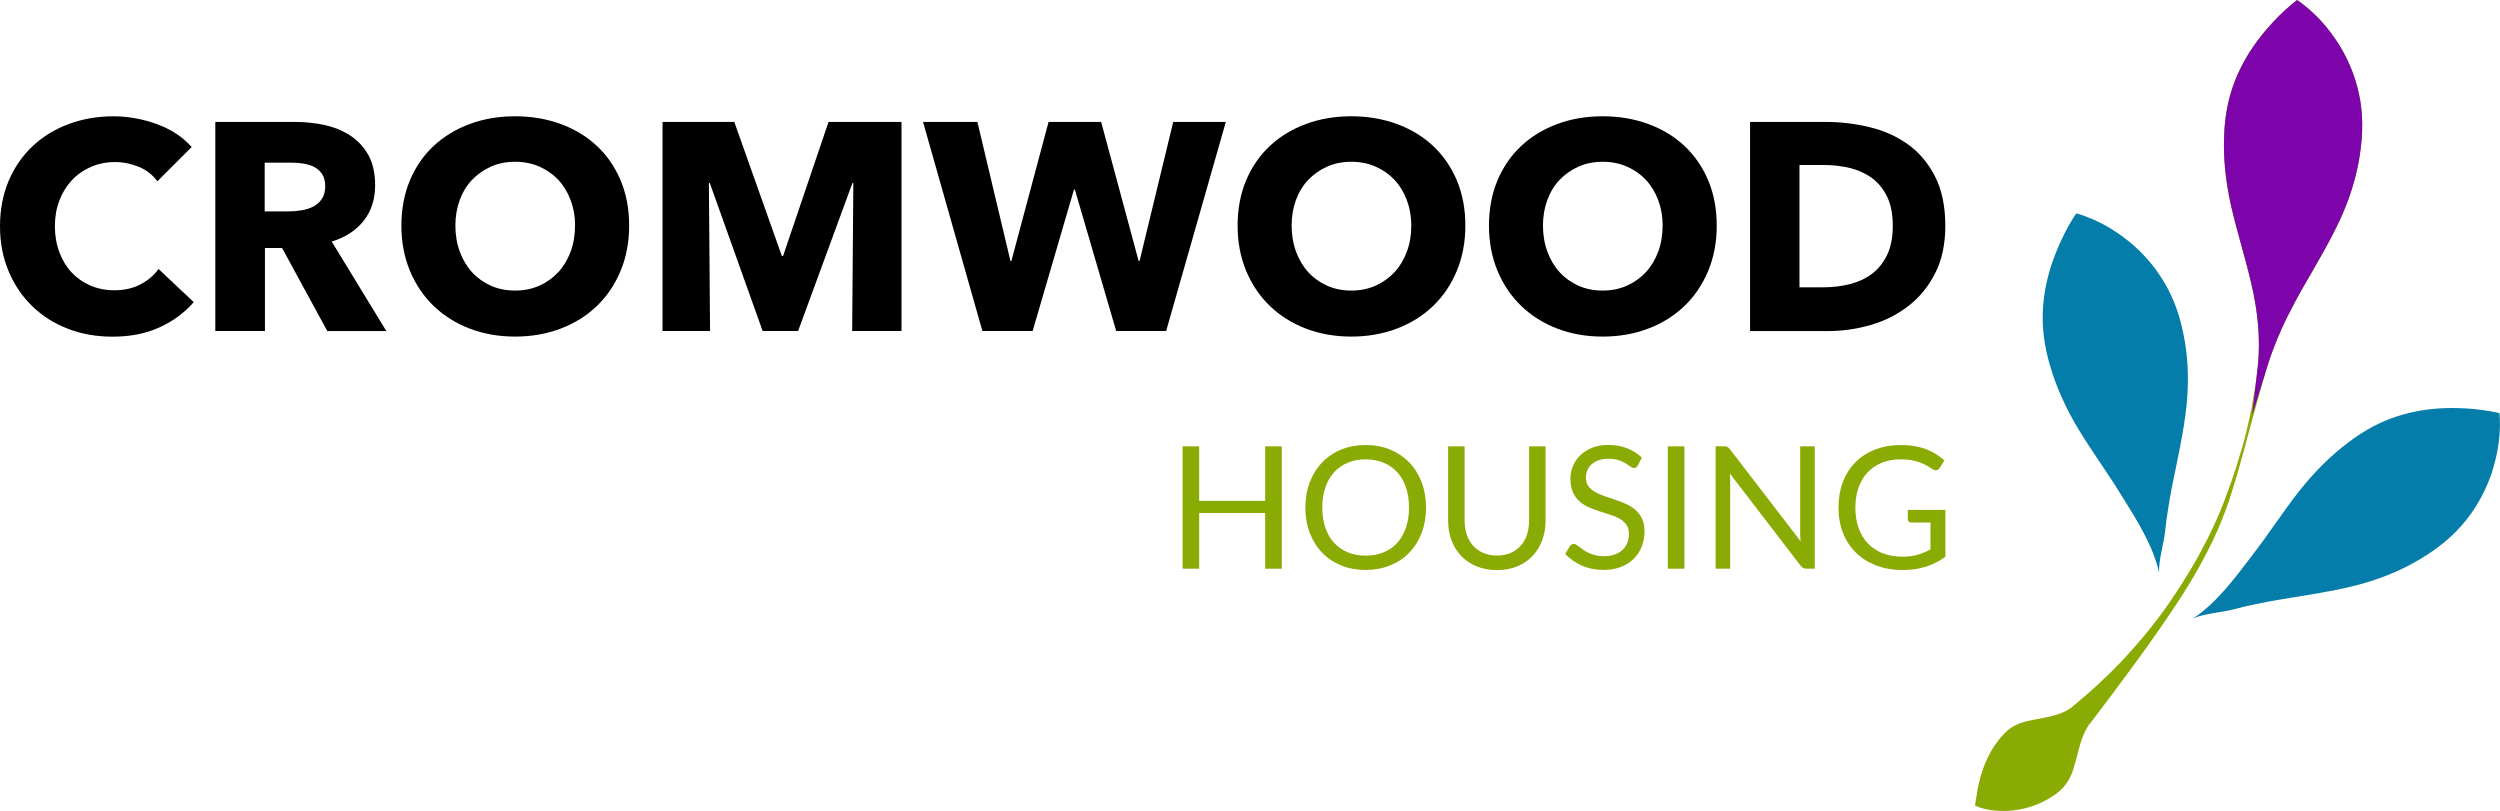
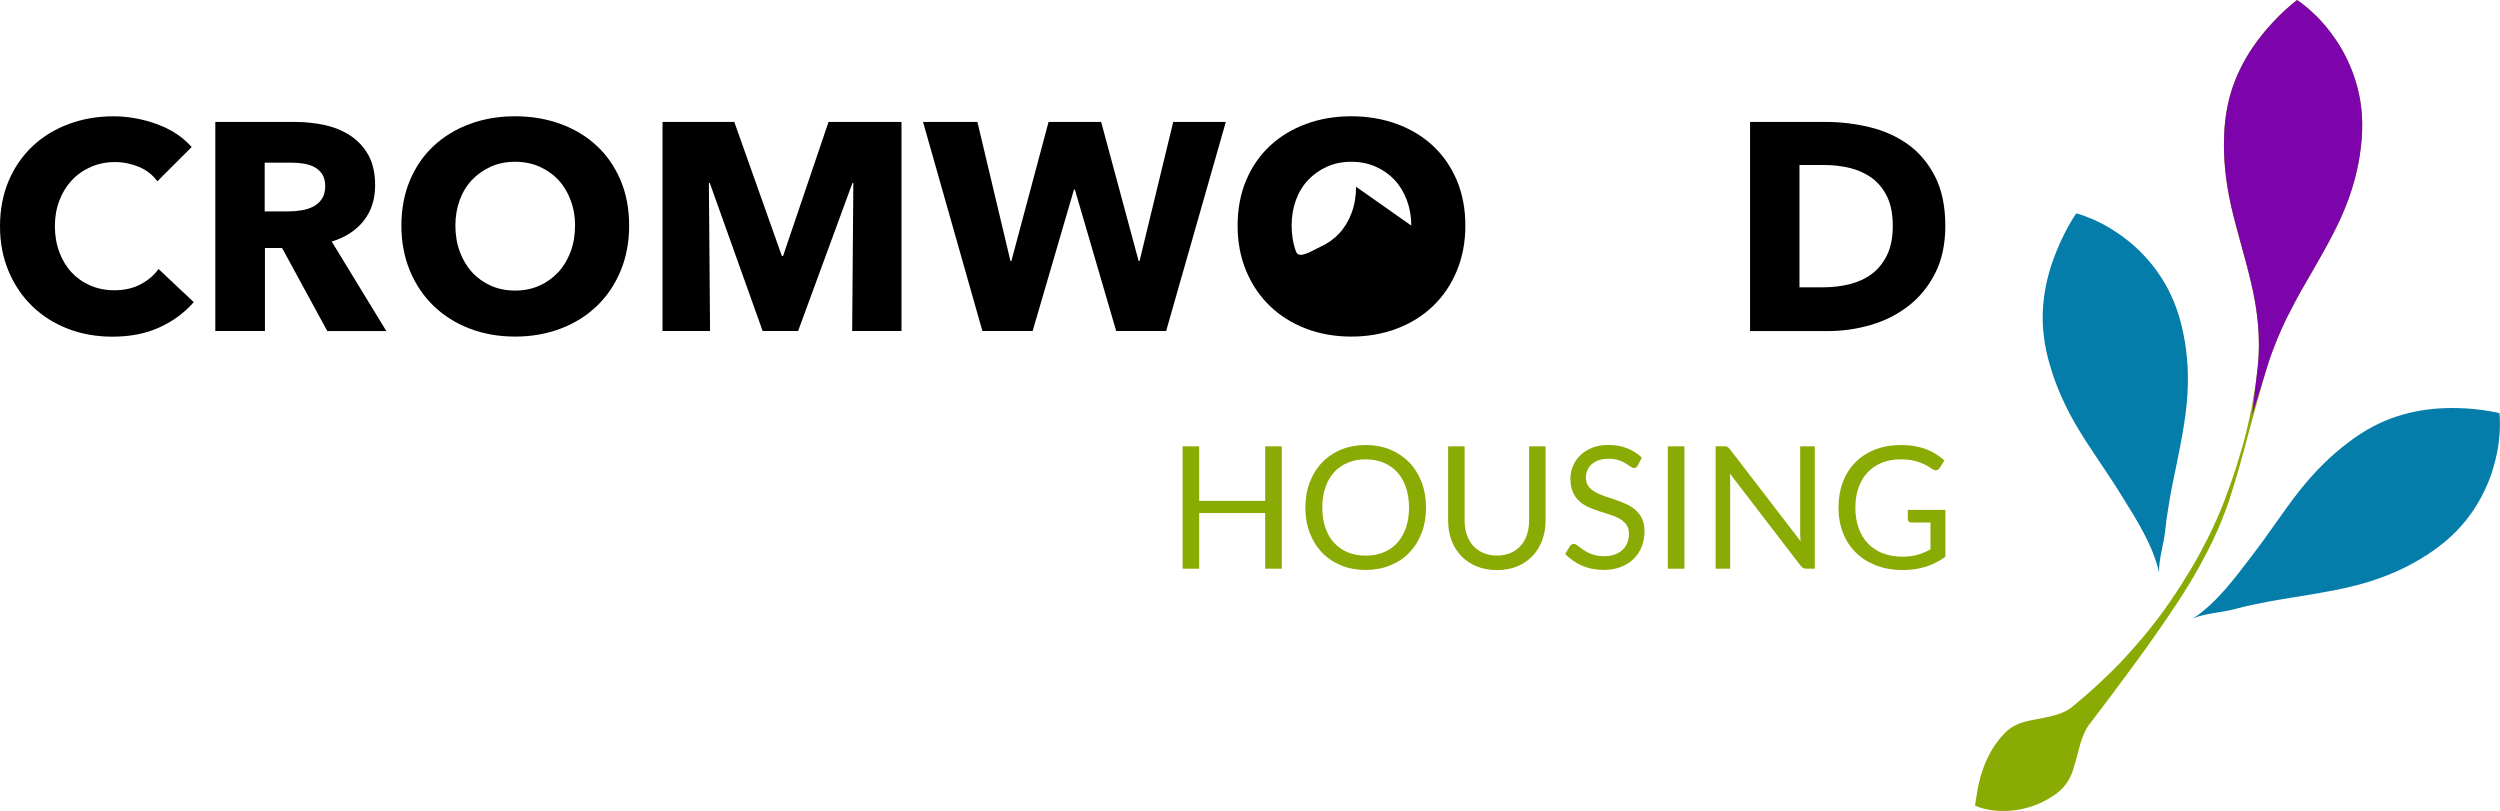
<svg xmlns="http://www.w3.org/2000/svg" id="Layer_2" data-name="Layer 2" viewBox="0 0 574.74 186.41">
  <defs>
    <style>
      .cls-1 {
        fill: #8aaa04;
      }

      .cls-2 {
        fill: #7d04aa;
      }

      .cls-3 {
        fill: #047daa;
      }
    </style>
  </defs>
  <g id="Layer_1-2" data-name="Layer 1">
    <g>
      <g>
        <path class="cls-1" d="M294.67,102.61v28.13h-3.81v-12.8h-15.17v12.8h-3.81v-28.13h3.81v12.54h15.17v-12.54h3.81Z" />
        <path class="cls-1" d="M327.84,116.69c0,2.11-.33,4.04-1,5.8-.67,1.76-1.61,3.27-2.83,4.54-1.22,1.27-2.68,2.25-4.39,2.95-1.71.7-3.6,1.05-5.66,1.05s-3.95-.35-5.65-1.05c-1.7-.7-3.16-1.68-4.38-2.95-1.22-1.27-2.16-2.78-2.83-4.54-.67-1.76-1-3.69-1-5.8s.33-4.04,1-5.8c.67-1.76,1.61-3.28,2.83-4.55,1.22-1.28,2.68-2.27,4.38-2.97,1.7-.71,3.58-1.06,5.65-1.06s3.96.35,5.66,1.06,3.17,1.7,4.39,2.97,2.16,2.79,2.83,4.55c.67,1.76,1,3.69,1,5.8ZM323.93,116.69c0-1.73-.24-3.28-.71-4.65-.47-1.37-1.14-2.53-2-3.48-.86-.95-1.91-1.68-3.14-2.19-1.23-.51-2.6-.77-4.12-.77s-2.87.26-4.1.77c-1.23.51-2.28,1.24-3.15,2.19-.87.95-1.54,2.11-2.01,3.48-.47,1.37-.71,2.92-.71,4.65s.24,3.27.71,4.64c.47,1.37,1.14,2.53,2.01,3.47.87.95,1.92,1.67,3.15,2.18,1.23.5,2.6.76,4.1.76s2.89-.25,4.12-.76,2.28-1.23,3.14-2.18c.86-.95,1.53-2.11,2-3.47.47-1.37.71-2.91.71-4.64Z" />
        <path class="cls-1" d="M344.13,127.72c1.16,0,2.2-.2,3.12-.59.92-.39,1.69-.94,2.33-1.65s1.12-1.55,1.45-2.53c.33-.98.5-2.06.5-3.24v-17.1h3.79v17.1c0,1.62-.26,3.13-.78,4.51-.52,1.39-1.26,2.59-2.22,3.6-.96,1.01-2.14,1.81-3.52,2.38-1.39.58-2.94.86-4.67.86s-3.28-.29-4.67-.86c-1.39-.58-2.56-1.37-3.53-2.38-.97-1.01-1.71-2.21-2.23-3.6-.52-1.39-.78-2.89-.78-4.51v-17.1h3.79v17.08c0,1.18.17,2.26.5,3.24.33.98.82,1.83,1.45,2.53.63.71,1.41,1.26,2.34,1.66s1.97.6,3.13.6Z" />
        <path class="cls-1" d="M376.53,107.01c-.12.2-.25.34-.38.44s-.3.15-.5.15c-.22,0-.48-.11-.79-.33-.3-.22-.68-.47-1.13-.74-.45-.27-.99-.51-1.63-.74-.63-.22-1.4-.33-2.31-.33-.85,0-1.6.12-2.25.34-.65.23-1.19.54-1.63.93-.44.39-.77.85-.99,1.38-.22.53-.33,1.1-.33,1.72,0,.79.19,1.44.58,1.95.39.52.9.96,1.53,1.32.63.37,1.35.68,2.16.95.8.27,1.63.55,2.47.83.84.29,1.67.61,2.47.97.8.36,1.52.81,2.16,1.36.63.55,1.14,1.22,1.53,2.02s.58,1.78.58,2.94c0,1.23-.21,2.38-.63,3.46-.42,1.08-1.03,2.02-1.84,2.82-.8.8-1.79,1.43-2.96,1.88-1.17.46-2.5.69-3.99.69-1.83,0-3.49-.33-4.99-.99-1.49-.66-2.77-1.55-3.83-2.68l1.1-1.81c.1-.14.23-.27.38-.36.15-.1.32-.15.5-.15.17,0,.36.07.58.21s.46.31.74.52c.27.21.59.44.94.69s.76.48,1.21.69c.45.21.96.38,1.54.52s1.22.21,1.94.21c.9,0,1.71-.12,2.41-.37.71-.25,1.31-.6,1.8-1.05s.87-.99,1.13-1.62c.26-.63.39-1.33.39-2.1,0-.85-.19-1.55-.58-2.09-.39-.54-.89-1-1.52-1.36-.63-.37-1.35-.68-2.16-.93-.81-.26-1.64-.52-2.47-.78-.84-.27-1.66-.58-2.47-.93-.81-.35-1.53-.81-2.16-1.37-.63-.56-1.14-1.27-1.52-2.11-.39-.84-.58-1.89-.58-3.13,0-.99.19-1.96.58-2.89s.95-1.75,1.69-2.47c.74-.72,1.65-1.3,2.73-1.73,1.08-.43,2.32-.65,3.72-.65,1.57,0,3,.25,4.29.75,1.29.5,2.42,1.22,3.41,2.16l-.92,1.81Z" />
        <path class="cls-1" d="M387.24,130.74h-3.81v-28.13h3.81v28.13Z" />
        <path class="cls-1" d="M417.21,102.61v28.13h-1.9c-.3,0-.55-.05-.76-.16-.2-.1-.4-.28-.6-.53l-16.27-21.2c.03.33.05.65.06.96s.02.61.02.88v20.04h-3.34v-28.13h1.96c.17,0,.31.01.43.03.12.02.22.05.31.1.09.05.18.11.27.2.09.09.19.19.29.32l16.27,21.18c-.03-.34-.05-.67-.07-.99-.02-.32-.03-.62-.03-.91v-19.92h3.34Z" />
        <path class="cls-1" d="M447.24,117.21v10.79c-1.41,1.02-2.92,1.78-4.52,2.29-1.6.5-3.36.76-5.27.76-2.26,0-4.3-.35-6.12-1.05s-3.37-1.68-4.66-2.94c-1.29-1.26-2.28-2.78-2.97-4.54-.69-1.77-1.04-3.71-1.04-5.83s.34-4.1,1.01-5.87c.67-1.77,1.63-3.28,2.88-4.54,1.24-1.26,2.75-2.24,4.53-2.93,1.78-.69,3.77-1.04,5.97-1.04,1.11,0,2.15.08,3.1.25.95.16,1.84.4,2.65.71.81.31,1.56.68,2.26,1.12.69.44,1.34.93,1.94,1.48l-1.08,1.73c-.17.26-.39.43-.66.5-.27.07-.57,0-.89-.19-.31-.18-.67-.41-1.08-.67-.41-.26-.9-.51-1.48-.76-.58-.24-1.27-.45-2.06-.62-.79-.17-1.73-.26-2.82-.26-1.58,0-3.02.26-4.3.78-1.28.52-2.37,1.26-3.28,2.22-.9.96-1.6,2.13-2.08,3.49-.48,1.37-.73,2.9-.73,4.6s.25,3.35.76,4.74c.5,1.39,1.22,2.58,2.16,3.55.94.97,2.07,1.72,3.41,2.23,1.33.51,2.83.77,4.49.77,1.31,0,2.47-.15,3.48-.44s2.01-.7,2.97-1.23v-6.18h-4.38c-.25,0-.45-.07-.6-.22-.15-.14-.23-.32-.23-.53v-2.16h8.64Z" />
      </g>
      <g>
        <path d="M44.55,69.45c-2.13,2.44-4.75,4.38-7.88,5.81-3.12,1.43-6.72,2.14-10.8,2.14-3.71,0-7.14-.61-10.29-1.83-3.15-1.22-5.87-2.95-8.18-5.19-2.31-2.24-4.12-4.92-5.43-8.05-1.31-3.12-1.97-6.56-1.97-10.32s.67-7.33,2-10.46c1.34-3.12,3.18-5.78,5.53-7.98,2.35-2.2,5.12-3.88,8.28-5.06,3.17-1.18,6.59-1.77,10.25-1.77,3.4,0,6.73.6,10.02,1.8,3.28,1.2,5.94,2.95,7.98,5.26l-7.88,7.88c-1.09-1.49-2.51-2.6-4.28-3.33-1.77-.72-3.58-1.09-5.43-1.09-2.04,0-3.9.37-5.6,1.12-1.7.75-3.16,1.78-4.38,3.09-1.22,1.31-2.17,2.86-2.85,4.65-.68,1.79-1.02,3.75-1.02,5.87s.34,4.17,1.02,5.98c.68,1.81,1.62,3.36,2.82,4.65,1.2,1.29,2.64,2.3,4.31,3.02,1.67.72,3.51,1.09,5.5,1.09,2.31,0,4.32-.45,6.04-1.36,1.72-.91,3.1-2.08,4.14-3.53l8.08,7.61h0Z" />
        <path d="M75.24,76.1l-10.39-19.08h-3.94v19.08h-11.41V28.03h18.33c2.31,0,4.56.24,6.76.71,2.2.48,4.17,1.28,5.91,2.41,1.74,1.13,3.13,2.63,4.18,4.48,1.04,1.86,1.56,4.17,1.56,6.93,0,3.26-.88,6-2.65,8.22-1.77,2.22-4.21,3.8-7.33,4.75l12.56,20.58h-13.58ZM74.76,42.76c0-1.13-.24-2.05-.71-2.75-.48-.7-1.09-1.25-1.83-1.63-.75-.38-1.58-.65-2.51-.78-.93-.14-1.82-.2-2.68-.2h-6.18v11.2h5.5c.95,0,1.92-.08,2.92-.24,1-.16,1.9-.44,2.72-.85.81-.41,1.48-1,2-1.77.52-.77.78-1.77.78-2.99h0Z" />
        <path d="M144.64,51.86c0,3.8-.66,7.28-1.97,10.42-1.31,3.15-3.13,5.84-5.47,8.08-2.33,2.24-5.1,3.97-8.32,5.19-3.21,1.22-6.7,1.83-10.46,1.83s-7.23-.61-10.42-1.83c-3.19-1.22-5.95-2.95-8.28-5.19-2.33-2.24-4.15-4.93-5.47-8.08-1.31-3.15-1.97-6.62-1.97-10.42s.66-7.32,1.97-10.42,3.13-5.74,5.47-7.91c2.33-2.17,5.09-3.85,8.28-5.03,3.19-1.18,6.67-1.77,10.42-1.77s7.24.59,10.46,1.77c3.21,1.18,5.99,2.85,8.32,5.03,2.33,2.17,4.15,4.81,5.47,7.91,1.31,3.1,1.97,6.58,1.97,10.42h0ZM132.21,51.86c0-2.08-.34-4.03-1.02-5.84-.68-1.81-1.62-3.36-2.82-4.65-1.2-1.29-2.65-2.31-4.35-3.06-1.7-.75-3.57-1.12-5.6-1.12s-3.89.37-5.57,1.12c-1.67.75-3.12,1.77-4.35,3.06-1.22,1.29-2.16,2.84-2.82,4.65-.66,1.81-.99,3.76-.99,5.84s.34,4.18,1.02,6.01c.68,1.83,1.62,3.41,2.82,4.72,1.2,1.31,2.64,2.34,4.31,3.09,1.68.75,3.53,1.12,5.57,1.12s3.89-.37,5.57-1.12c1.68-.75,3.12-1.78,4.35-3.09,1.22-1.31,2.17-2.89,2.85-4.72.68-1.83,1.02-3.84,1.02-6.01h0Z" />
        <polygon points="195.91 76.1 196.18 42.08 195.97 42.08 183.48 76.1 175.33 76.1 163.18 42.08 162.97 42.08 163.24 76.1 152.31 76.1 152.31 28.03 168.81 28.03 179.75 58.86 180.02 58.86 190.48 28.03 207.25 28.03 207.25 76.1 195.91 76.1 195.91 76.1" />
        <polygon points="268.09 76.1 256.61 76.1 247.11 43.58 246.9 43.58 237.4 76.1 225.85 76.1 212.2 28.03 224.7 28.03 232.3 60.01 232.51 60.01 241.06 28.03 253.15 28.03 261.77 60.01 261.98 60.01 269.72 28.03 281.81 28.03 268.09 76.1 268.09 76.1" />
-         <path d="M336.88,51.86c0,3.8-.66,7.28-1.97,10.42-1.31,3.15-3.13,5.84-5.47,8.08-2.33,2.24-5.1,3.97-8.32,5.19-3.22,1.22-6.7,1.83-10.46,1.83s-7.23-.61-10.42-1.83c-3.19-1.22-5.95-2.95-8.28-5.19-2.33-2.24-4.15-4.93-5.47-8.08-1.31-3.15-1.97-6.62-1.97-10.42s.66-7.32,1.97-10.42c1.31-3.1,3.13-5.74,5.47-7.91,2.33-2.17,5.09-3.85,8.28-5.03,3.19-1.18,6.67-1.77,10.42-1.77s7.24.59,10.46,1.77c3.21,1.18,5.99,2.85,8.32,5.03,2.33,2.17,4.15,4.81,5.47,7.91,1.31,3.1,1.97,6.58,1.97,10.42h0ZM324.45,51.86c0-2.08-.34-4.03-1.02-5.84-.68-1.81-1.62-3.36-2.82-4.65-1.2-1.29-2.65-2.31-4.35-3.06-1.7-.75-3.57-1.12-5.6-1.12s-3.89.37-5.57,1.12c-1.68.75-3.12,1.77-4.35,3.06-1.22,1.29-2.16,2.84-2.82,4.65-.66,1.81-.98,3.76-.98,5.84s.34,4.18,1.02,6.01c.68,1.83,1.62,3.41,2.82,4.72,1.2,1.31,2.64,2.34,4.31,3.09,1.67.75,3.53,1.12,5.57,1.12s3.89-.37,5.57-1.12c1.67-.75,3.12-1.78,4.35-3.09,1.22-1.31,2.17-2.89,2.85-4.72.68-1.83,1.02-3.84,1.02-6.01h0Z" />
-         <path d="M394.67,51.86c0,3.8-.66,7.28-1.97,10.42-1.31,3.15-3.13,5.84-5.47,8.08-2.33,2.24-5.1,3.97-8.32,5.19-3.21,1.22-6.7,1.83-10.46,1.83s-7.23-.61-10.42-1.83c-3.19-1.22-5.95-2.95-8.28-5.19-2.33-2.24-4.15-4.93-5.47-8.08-1.31-3.15-1.97-6.62-1.97-10.42s.66-7.32,1.97-10.42c1.31-3.1,3.13-5.74,5.47-7.91,2.33-2.17,5.09-3.85,8.28-5.03,3.19-1.18,6.67-1.77,10.42-1.77s7.24.59,10.46,1.77c3.22,1.18,5.99,2.85,8.32,5.03,2.33,2.17,4.15,4.81,5.47,7.91,1.31,3.1,1.97,6.58,1.97,10.42h0ZM382.24,51.86c0-2.08-.34-4.03-1.02-5.84-.68-1.81-1.62-3.36-2.82-4.65-1.2-1.29-2.65-2.31-4.35-3.06-1.7-.75-3.57-1.12-5.6-1.12s-3.89.37-5.57,1.12c-1.68.75-3.12,1.77-4.35,3.06-1.22,1.29-2.16,2.84-2.82,4.65-.66,1.81-.99,3.76-.99,5.84s.34,4.18,1.02,6.01c.68,1.83,1.62,3.41,2.82,4.72,1.2,1.31,2.64,2.34,4.31,3.09,1.67.75,3.53,1.12,5.57,1.12s3.89-.37,5.57-1.12c1.67-.75,3.12-1.78,4.35-3.09,1.22-1.31,2.17-2.89,2.85-4.72.68-1.83,1.02-3.84,1.02-6.01h0Z" />
+         <path d="M336.88,51.86c0,3.8-.66,7.28-1.97,10.42-1.31,3.15-3.13,5.84-5.47,8.08-2.33,2.24-5.1,3.97-8.32,5.19-3.22,1.22-6.7,1.83-10.46,1.83s-7.23-.61-10.42-1.83c-3.19-1.22-5.95-2.95-8.28-5.19-2.33-2.24-4.15-4.93-5.47-8.08-1.31-3.15-1.97-6.62-1.97-10.42s.66-7.32,1.97-10.42c1.31-3.1,3.13-5.74,5.47-7.91,2.33-2.17,5.09-3.85,8.28-5.03,3.19-1.18,6.67-1.77,10.42-1.77s7.24.59,10.46,1.77c3.21,1.18,5.99,2.85,8.32,5.03,2.33,2.17,4.15,4.81,5.47,7.91,1.31,3.1,1.97,6.58,1.97,10.42h0ZM324.45,51.86c0-2.08-.34-4.03-1.02-5.84-.68-1.81-1.62-3.36-2.82-4.65-1.2-1.29-2.65-2.31-4.35-3.06-1.7-.75-3.57-1.12-5.6-1.12s-3.89.37-5.57,1.12c-1.68.75-3.12,1.77-4.35,3.06-1.22,1.29-2.16,2.84-2.82,4.65-.66,1.81-.98,3.76-.98,5.84s.34,4.18,1.02,6.01s3.89-.37,5.57-1.12c1.67-.75,3.12-1.78,4.35-3.09,1.22-1.31,2.17-2.89,2.85-4.72.68-1.83,1.02-3.84,1.02-6.01h0Z" />
        <path d="M447.22,51.93c0,4.21-.78,7.84-2.34,10.9-1.56,3.06-3.62,5.57-6.18,7.54-2.56,1.97-5.44,3.42-8.66,4.35-3.22.93-6.47,1.39-9.78,1.39h-17.93V28.03h17.38c3.4,0,6.75.4,10.05,1.19,3.31.79,6.25,2.1,8.83,3.94,2.58,1.83,4.66,4.29,6.25,7.37,1.58,3.08,2.38,6.88,2.38,11.41h0ZM435.14,51.93c0-2.72-.44-4.97-1.32-6.76-.88-1.79-2.06-3.21-3.53-4.28-1.47-1.06-3.15-1.82-5.02-2.27-1.88-.45-3.81-.68-5.81-.68h-5.77v28.11h5.5c2.08,0,4.09-.24,6.01-.71,1.92-.48,3.62-1.26,5.09-2.34,1.47-1.09,2.65-2.54,3.53-4.35.88-1.81,1.32-4.05,1.32-6.72h0Z" />
      </g>
      <g>
        <path class="cls-1" d="M454.07,185.18s.02-.36.12-.97c.08-.64.29-1.46.41-2.51.17-1,.45-2.17.8-3.44.39-1.23.85-2.59,1.49-3.93.64-1.34,1.44-2.71,2.45-4.02,1.03-1.3,2.16-2.67,3.93-3.53,3.35-1.89,10.02-1.3,13.57-4.65,3.75-3.09,7.66-6.65,11.49-10.72,3.77-4.11,7.57-8.63,10.95-13.69,1.73-2.51,3.36-5.14,4.96-7.83,1.56-2.71,3.04-5.51,4.41-8.4,1.36-2.9,2.59-5.83,3.65-8.92.54-1.53,1.14-3.05,1.62-4.6l1.41-4.67c.5-1.55.87-3.14,1.25-4.72.38-1.58.73-3.17,1.05-4.76.52-3.21,1.14-6.38,1.43-9.59.66-6.4-.04-12.92-1.55-19.24-1.47-6.32-3.45-12.41-4.68-18.03-1.24-5.63-1.71-10.81-1.52-15.54.12-4.73,1-8.99,2.47-12.76,1.47-3.76,3.46-7.04,5.56-9.77,2.08-2.74,4.24-4.93,5.89-6.47.82-.77,1.6-1.37,2.05-1.78.52-.41.8-.62.8-.62,0,0,.3.19.82.57.47.38,1.27.95,2.11,1.71.43.38.9.81,1.37,1.28.5.48,1,1,1.5,1.57.52.57,1.01,1.18,1.53,1.84.54.65,1.01,1.36,1.53,2.1,1.05,1.5,1.98,3.15,2.82,4.96.85,1.81,1.6,3.78,2.14,5.86,1.14,4.19,1.47,8.88.85,13.91-.56,5.03-1.99,10.41-4.45,15.94-2.48,5.52-5.9,11.18-9.21,16.96-.84,1.44-1.59,2.91-2.35,4.38-.78,1.46-1.51,2.94-2.18,4.43-1.31,2.99-2.53,6.02-3.45,9.12-.87,3.11-1.82,6.23-2.65,9.38-.9,3.14-1.73,6.29-2.57,9.45-.88,3.15-1.73,6.32-2.74,9.4-.9,3.11-2.12,6.19-3.39,9.15-2.64,5.91-5.84,11.43-9.21,16.57-3.4,5.12-6.82,9.99-10.18,14.54-3.34,4.57-6.56,8.86-9.6,12.82-3.25,3.7-3.06,10.49-5.59,13.96-1.17,1.81-2.84,2.9-4.44,3.83-1.6.92-3.25,1.56-4.85,1.99-1.6.43-3.16.61-4.58.69-1.43.05-2.71-.07-3.81-.22-1.15-.21-1.94-.4-2.55-.65-.58-.2-.91-.35-.91-.35" />
        <path class="cls-2" d="M519.07,84.22c.66-6.4-.04-12.92-1.55-19.24-1.47-6.32-3.45-12.41-4.68-18.03-1.24-5.63-1.71-10.81-1.52-15.54.11-4.73.99-8.99,2.47-12.76,1.47-3.76,3.46-7.04,5.56-9.77,2.08-2.74,4.24-4.93,5.89-6.47.82-.77,1.6-1.37,2.05-1.78C527.82.21,528.09,0,528.09,0c0,0,.3.19.82.57.47.38,1.27.95,2.11,1.71.43.38.9.81,1.37,1.28.5.48,1,1,1.5,1.57.53.57,1.01,1.18,1.53,1.84.54.65,1.01,1.36,1.53,2.1,1.05,1.5,1.98,3.15,2.82,4.96.85,1.81,1.6,3.78,2.14,5.86,1.14,4.18,1.47,8.88.85,13.91-.56,5.03-1.99,10.41-4.45,15.94-2.48,5.52-5.9,11.18-9.21,16.96-.84,1.44-1.59,2.91-2.35,4.38-.78,1.46-1.51,2.94-2.18,4.43-1.31,2.99-2.53,6.02-3.45,9.12l-3.36,10.8,1.3-11.21h0Z" />
        <path class="cls-3" d="M504.17,142.18c5.38-3.54,9.5-9.12,13.44-14.29,3.97-5.13,7.43-10.52,11-15.03,3.58-4.52,7.29-8.16,11.08-11,3.73-2.91,7.59-4.92,11.44-6.16,3.85-1.24,7.64-1.77,11.09-1.87,3.44-.12,6.51.16,8.73.47,1.11.15,2.07.37,2.68.46.65.15.99.22.99.22,0,0,.04.35.07,1,0,.6.07,1.58.01,2.72-.02.58-.05,1.21-.13,1.87-.05.69-.14,1.41-.27,2.16-.11.76-.27,1.52-.46,2.34-.16.84-.41,1.64-.66,2.52-.49,1.76-1.19,3.52-2.05,5.32-.87,1.8-1.92,3.63-3.19,5.36-2.52,3.53-5.95,6.75-10.24,9.45-4.26,2.75-9.33,5.04-15.16,6.62-5.85,1.57-12.4,2.5-18.96,3.59-1.64.27-3.25.61-4.88.94-1.63.32-3.23.69-4.81,1.12-3.15.88-6.75.93-9.73,2.18" />
        <path class="cls-3" d="M496.38,131.69c-1.39-6.29-5.14-12.12-8.57-17.65-3.39-5.53-7.19-10.68-10.14-15.63-2.95-4.95-5.03-9.72-6.34-14.27-1.38-4.53-1.89-8.85-1.68-12.89.21-4.04,1.06-7.77,2.2-11.03,1.11-3.25,2.47-6.02,3.54-8,.53-.99,1.08-1.81,1.38-2.34.37-.56.56-.84.56-.84,0,0,.35.09.96.29.56.22,1.5.5,2.55.96.53.23,1.11.48,1.7.78.62.29,1.27.64,1.92,1.02.68.37,1.33.8,2.02,1.26.73.45,1.39.97,2.12,1.51,1.47,1.09,2.87,2.37,4.24,3.81,1.37,1.45,2.71,3.08,3.87,4.89,2.4,3.61,4.2,7.96,5.19,12.93,1.06,4.95,1.4,10.51.8,16.53-.61,6.02-2.08,12.47-3.39,19-.34,1.64-.59,3.26-.85,4.89-.28,1.64-.51,3.27-.67,4.9-.3,3.25-1.53,6.64-1.43,9.87" />
      </g>
    </g>
  </g>
</svg>